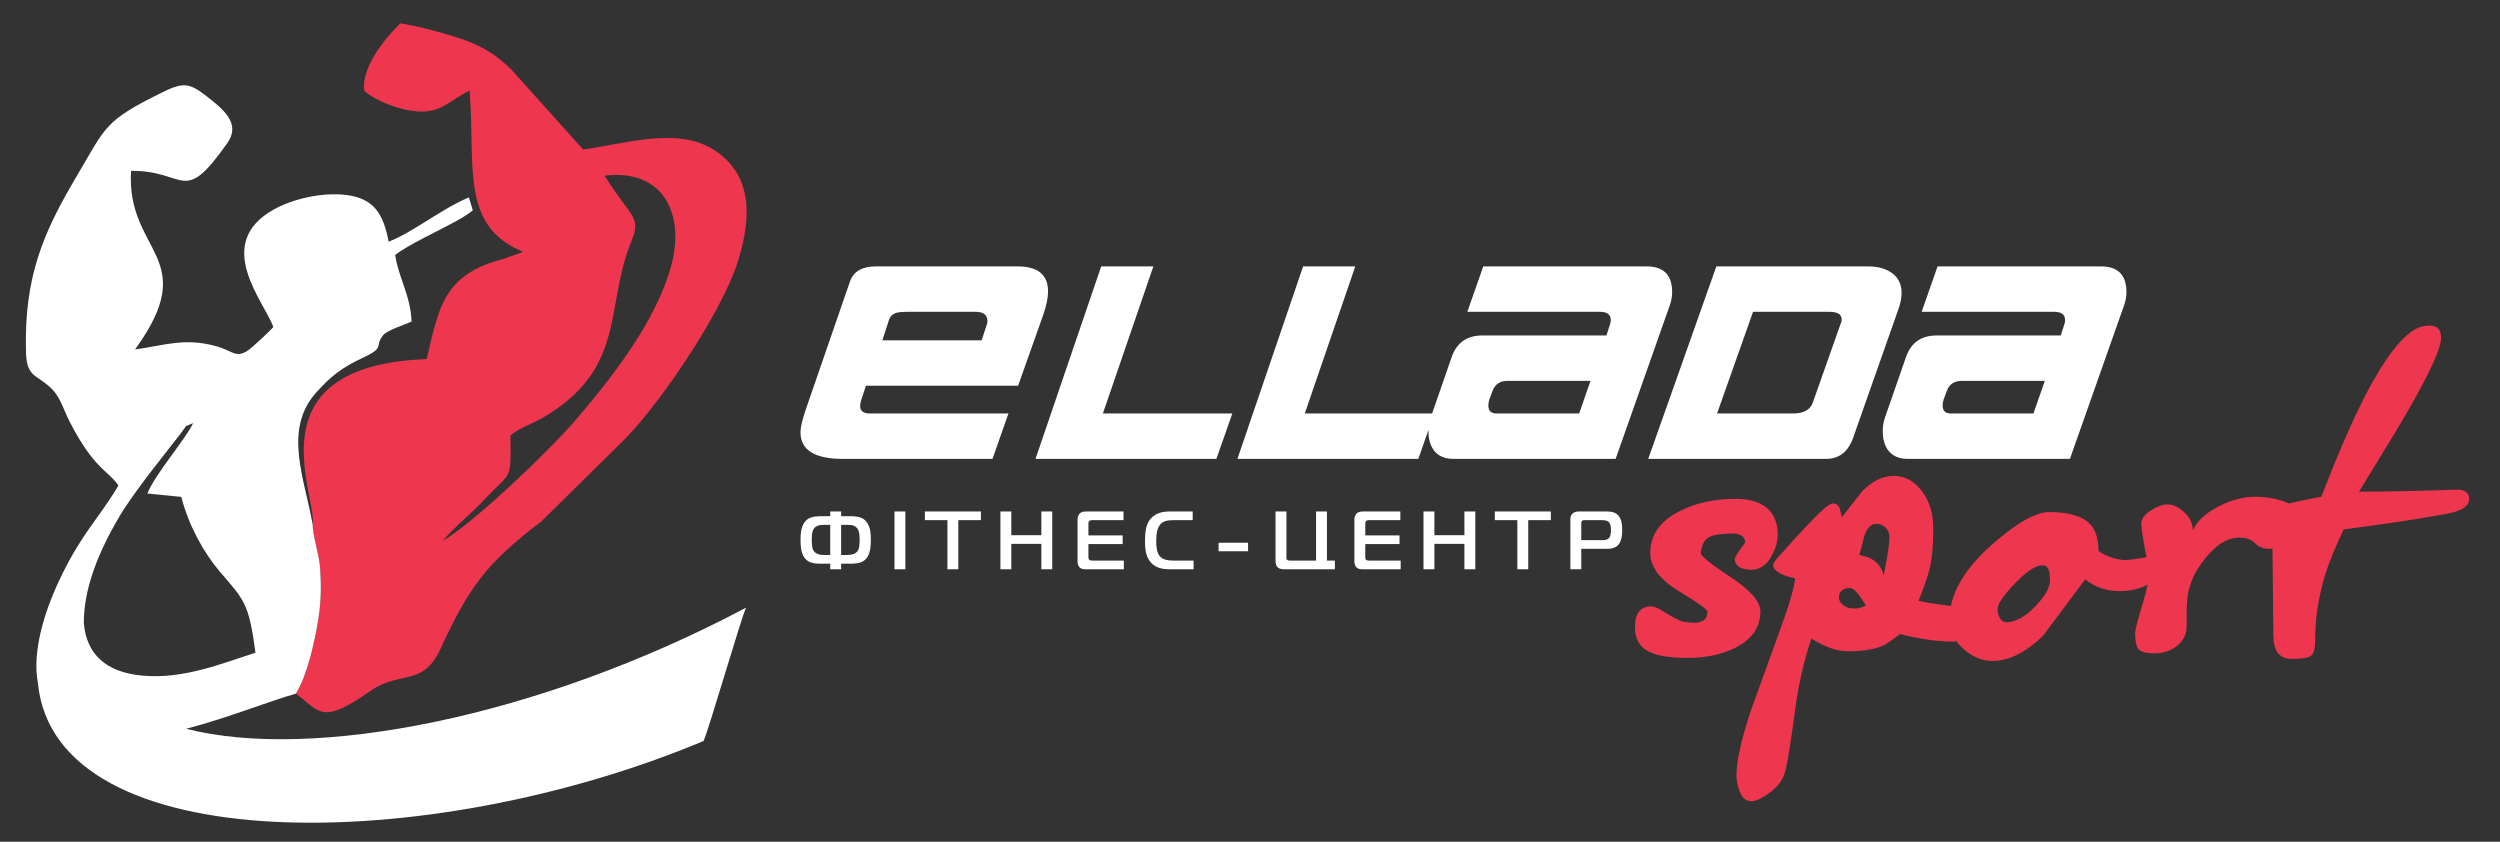
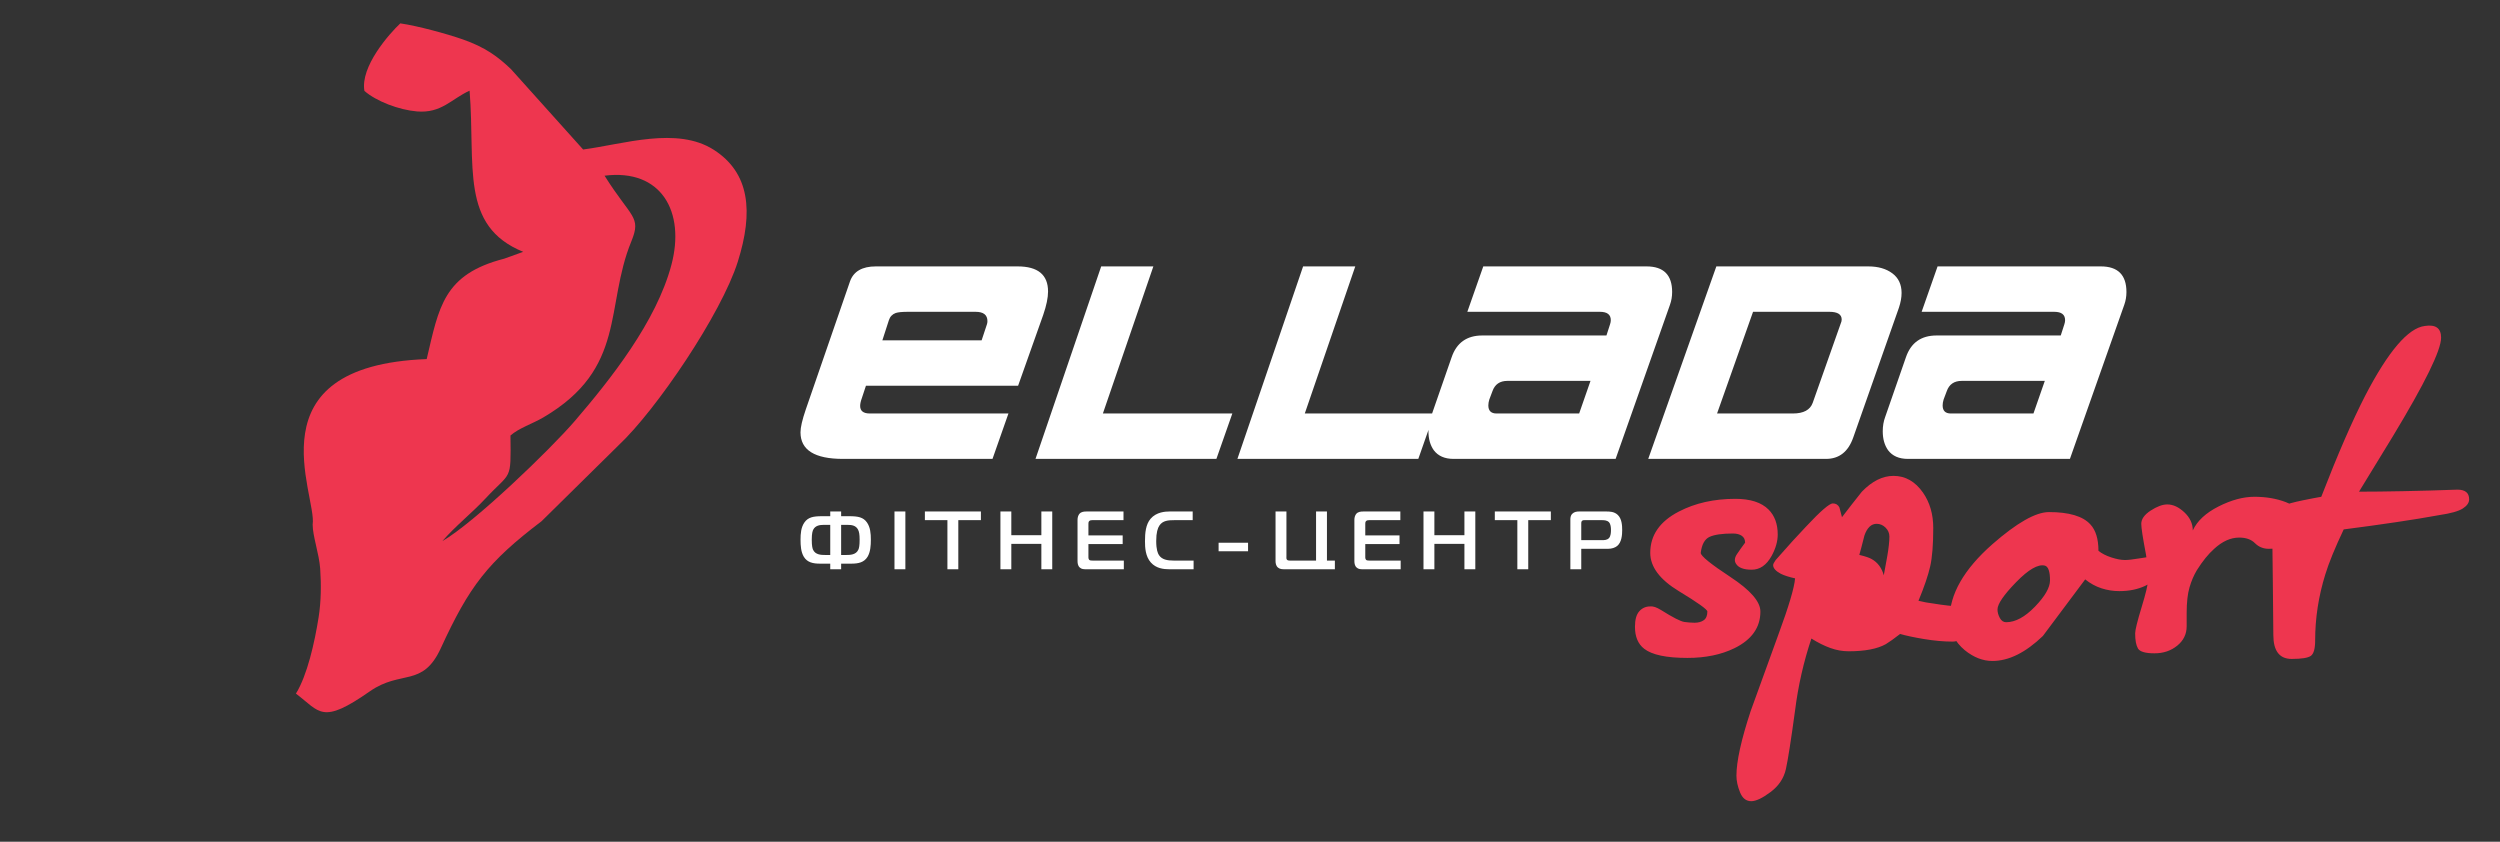
<svg xmlns="http://www.w3.org/2000/svg" xml:space="preserve" width="297mm" height="100mm" version="1.1" style="shape-rendering:geometricPrecision; text-rendering:geometricPrecision; image-rendering:optimizeQuality; fill-rule:evenodd; clip-rule:evenodd" viewBox="0 0 29700 10000">
  <rect x="0" y="0" width="29700" height="10000" fill="#333333" stroke="none" />
  <defs>
    <style type="text/css">
   
    .fil1 {fill:#FFF}
    .fil0 {fill:#EE364F}
    .fil2 {fill:#FFF;fill-rule:nonzero}
    .fil3 {fill:#EE364F;fill-rule:nonzero}
   
  </style>
  </defs>
  <g id="Layer_x0020_1">
    <path class="fil0" d="M7182.12 2087.25c673.85,-85.5 961.73,428.11 794.34,1059.04 -178.83,674.14 -719.75,1356.52 -1148.03,1855.52 -289.48,337.19 -1190.84,1205.42 -1573.33,1426.81 155.76,-180.75 349.85,-331.82 512.72,-506.78 306.66,-329.48 302.96,-194.05 296.52,-747.98 101.94,-89.53 263.1,-140.12 390.53,-214.93 994.12,-583.61 727.53,-1315.56 1045.78,-2092.2 121.59,-296.73 -1.28,-274.19 -318.53,-779.48zm-3467.67 4144.01c-0.68,136.56 77.4,348.36 89.52,526.02 12.98,190.07 10.49,389.85 -18.48,573.84 -47.72,302.92 -135.39,691.52 -269.86,908.86 288.34,217.59 303.42,374.49 878.86,-27.52 369.83,-258.37 626.31,-41.56 842.34,-511.58 339.54,-738.84 555.74,-1021.6 1197.2,-1509.12l913.95 -901.14c448.4,-419.29 1222.3,-1563.55 1417.17,-2181.69 187.41,-594.39 141.93,-1055.31 -284.75,-1328.86 -438.38,-281.02 -1074.4,-66.45 -1552.85,-4.06l-856.84 -954.47c-157.9,-150.11 -304.17,-259.01 -571.35,-352.95 -187.9,-66.09 -539.78,-162.01 -743.75,-190.88 -127.36,119.39 -477.74,512.57 -426.15,802.55 142.04,123.55 410.08,225.45 623.93,243.44 292.08,24.53 411.25,-150.04 625.32,-246.57 72.18,900.01 -117.04,1606.68 637.09,1914.61l-226.69 81.63c-722.77,186.06 -774.18,575.33 -919.99,1192.55 -2101.8,79.28 -1300.13,1617.8 -1354.67,1965.34z" />
-     <path class="fil1" d="M1750.46 5862.85c134.46,13.44 268.96,26.92 403.46,40.36 86.26,337.55 265.87,663.04 456.94,886.92 289.76,339.54 345.16,367.56 424.05,963.8 -403.29,129.16 -857.45,318.91 -1351.12,271.73 -420.35,-40.17 -657.88,-250.65 -687.79,-625.1 -1.81,-372.22 145.56,-821.4 475.18,-1350.8 218.09,-329.58 472.94,-636.56 678.97,-904.67 88.21,-114.73 21.98,-63.1 144.35,-118.53 -86.89,188.75 -448.15,599.47 -544.04,836.29zm7112.82 1356.13c-2465.16,1307.28 -5142.43,1823.91 -6651.76,1438.97 491.21,-127.85 975.52,-324.18 1304.11,-417.97 134.47,-217.34 222.14,-605.94 269.86,-908.86 28.97,-183.99 31.46,-383.77 18.48,-573.84 -12.12,-177.66 -90.2,-389.46 -89.52,-526.02 -95.21,-544.18 -352.66,-1124.39 39.07,-1564.65 168.92,-189.86 300.08,-296.8 568.26,-421.99 260.61,-121.66 120.1,-127.85 231.17,-263.91 47,-57.6 253.78,-122.95 336.23,-160.56 -9.67,-308.22 -158.64,-530.47 -194.48,-792.11 240.24,-180.5 758.12,-384.51 922.27,-530.28 -15.57,-50.81 -31.11,-101.62 -46.68,-152.39 -331.58,139.2 -650.32,406.6 -953.16,526.06 -60.7,-315.05 -162.31,-511.44 -498.4,-554.43 -292.85,-37.47 -643.24,48.03 -862.04,169.24 -741.33,410.64 -108.33,1105.58 -9.42,1400.11 -32.74,38.43 -247.49,239.81 -299.18,275.22 -145.13,99.51 -182.5,7.18 -369.76,-46.01 -385.05,-109.43 -623.01,-11.55 -973.93,35.88 800.82,-1104.09 -106.59,-1139.11 -47.57,-2121.54 664.75,-8 609.39,428.78 1144.58,-331.25 164.05,-232.95 -46.22,-401.76 -269.6,-572.95 -188.04,-144.14 -269.11,-144.24 -500.56,-30.11 -697.21,343.73 -667.6,402.29 -1018.48,994.83 -388.85,656.68 -630.01,1188.13 -603.66,2094.76 8.28,284.57 110.11,261 275.64,405.35 132.3,115.37 156.09,248.94 242.37,417.65 290.09,567.01 458.76,579.59 579.82,759.89 -79.25,134.68 -158.72,246.49 -240.03,360.09l-0.03 0 -0.25 0.35c-151.75,211.87 -309.85,429.99 -485.24,814.26 -145.17,318.02 -304.02,791.03 -230.57,1174.87 207.74,2104.93 4642.41,2053.7 7907.49,685.34 56.07,-114.77 448.9,-1469.23 504.97,-1584z" />
    <path class="fil2" d="M12393.54 3740.6l-298.4 841.63 -1807.6 0 -48.8 147.75c-13.37,36.38 -20.09,67.44 -20.09,92.31 0,59.79 38.27,89.92 114.78,89.92l1646.97 0 -189.4 539.43 -1776.05 0c-336.66,0 -505,-105.23 -505,-315.65 0,-59.29 21.06,-150.14 63.15,-272.55l525.05 -1520.71c42.08,-118.59 144.43,-177.89 307.02,-177.89l1684.22 0c241.04,0 361.54,99.47 361.54,297.9 0,74.12 -19.12,166.92 -57.39,277.86zm-668.52 111.42c3.81,-11.01 5.71,-23.45 5.71,-36.81 0,-74.13 -46.82,-110.94 -140.59,-110.94l-803.39 0c-68.85,0 -117.62,4.78 -146.3,14.34 -40.18,14.82 -66.95,43.5 -80.36,85.09l-77.44 239.14 1179.23 0 63.14 -190.82zm2915.14 1060.19l-189.36 539.43 -2149.05 0 780.43 -2286.8 619.75 0 -599.66 1747.37 1537.89 0zm2398.71 0l-189.39 539.43 -2149.05 0 780.42 -2286.8 619.75 0 -599.66 1747.37 1537.93 0zm2800.39 -1291.18l-645.59 1830.61 -1925.26 0c-105.23,0 -183.65,-34.47 -235.29,-103.29 -42.08,-59.82 -63.1,-134.39 -63.1,-224.3 0,-61.69 9.55,-118.11 28.67,-169.76l246.75 -710.15c59.3,-172.63 180.77,-258.7 364.41,-258.7l1474.79 0 43.01 -133.42c5.75,-17.21 8.63,-33.01 8.63,-48.32 0,-66.46 -43.06,-99.43 -129.13,-99.43l-1575.23 0 189.4 -539.43 1939.6 0c202.76,0 304.14,101.38 304.14,304.14 0,53.55 -8.62,104.26 -25.8,152.05zm-944.02 903.84l-987 0c-89.91,0 -149.21,40.63 -177.89,122.41l-37.3 98.99c-7.66,25.35 -11.5,48.28 -11.5,69.82 0,64.08 32.52,96.12 97.57,96.12l981.28 0 134.84 -387.34zm3664.05 -869.41l-542.3 1540.8c-59.3,170.24 -167.36,255.38 -324.2,255.38l-2111.78 0 809.14 -2286.8 1804.73 0c116.69,0 211.87,27.26 285.51,81.77 73.64,54.52 110.45,132.45 110.45,233.83 0,53.55 -10.53,111.91 -31.55,175.02zm-682.89 163.55c1.94,-7.65 2.87,-15.31 2.87,-22.96 0,-61.2 -48.76,-91.78 -146.34,-91.78l-906.67 0 -427.52 1207.94 900.97 0c126.21,0 204.66,-42.08 235.24,-126.25l17.22 -48.77c9.55,-24.87 117.66,-330.91 324.23,-918.18zm3359.91 -197.98l-645.59 1830.61 -1925.27 0c-105.19,0 -183.64,-34.47 -235.28,-103.29 -42.09,-59.82 -63.11,-134.39 -63.11,-224.3 0,-61.69 9.56,-118.11 28.68,-169.76l246.75 -710.15c59.29,-172.63 180.76,-258.7 364.41,-258.7l1474.78 0 43.06 -133.42c5.71,-17.21 8.58,-33.01 8.58,-48.32 0,-66.46 -43.01,-99.43 -129.12,-99.43l-1575.19 0 189.35 -539.43 1939.6 0c202.77,0 304.15,101.38 304.15,304.14 0,53.55 -8.59,104.26 -25.8,152.05zm-943.98 903.84l-987.04 0c-89.92,0 -149.22,40.63 -177.89,122.41l-37.31 98.99c-7.65,25.35 -11.46,48.28 -11.46,69.82 0,64.08 32.53,96.12 97.53,96.12l981.29 0 134.88 -387.34z" />
-     <path class="fil3" d="M20913.5 7264.75c0,189.8 -103,335.21 -308.92,436.18 -157.48,76.68 -343.23,115.08 -557.29,115.08 -250.4,0 -421.97,-36.38 -514.93,-109.08 -72.62,-56.5 -108.99,-143.34 -108.99,-260.48 0,-84.77 17.13,-146.38 51.48,-184.74 34.31,-38.31 77.77,-57.51 130.22,-57.51 32.32,-4.05 74.73,10.08 127.22,42.4 141.36,88.83 234.23,136.26 278.63,142.33 44.43,6.04 84.85,9.08 121.18,9.08 44.4,0 80.77,-10.09 109.04,-30.26 28.23,-20.25 42.41,-54.52 42.41,-103 0,-24.22 -113.05,-105.03 -339.22,-242.29 -226.13,-137.31 -339.26,-288.75 -339.26,-454.33 0,-209.98 113.13,-373.53 339.26,-490.63 193.81,-100.97 417.92,-151.4 672.36,-151.4 177.69,0 308.96,42.37 393.74,127.14 72.7,72.71 108.99,171.66 108.99,296.85 0,80.73 -24.22,165.58 -72.66,254.41 -60.55,108.99 -139.33,163.55 -236.26,163.55 -96.88,0 -159.5,-24.22 -187.77,-72.7 -20.18,-32.32 -16.12,-69.67 12.15,-112.04 28.27,-42.4 60.55,-87.89 96.92,-136.29 0,-36.37 -13.16,-63.63 -39.41,-81.78 -26.2,-18.18 -61.56,-27.3 -106,-27.3 -125.19,0 -217.06,13.17 -275.58,39.37 -58.57,26.25 -93.89,89.88 -106.04,190.82 0,36.37 118.15,132.28 354.36,287.73 236.26,155.5 354.37,291.79 354.37,408.89zm2283.69 357.41c-105.03,0 -218.08,-10.13 -339.26,-30.3 -121.15,-20.21 -216.05,-40.38 -284.71,-60.55 -72.66,56.5 -129.16,96.92 -169.58,121.14 -100.94,56.5 -248.33,84.78 -442.18,84.78 -72.71,0 -145.41,-13.09 -218.08,-39.33 -72.7,-26.29 -147.35,-63.67 -224.1,-112.12 -92.88,278.67 -157.52,563.37 -193.85,854.11 -48.45,355.38 -84.78,587.54 -109,696.62 -24.26,109 -84.86,199.85 -181.78,272.55 -96.93,72.7 -173.6,109.08 -230.18,109.08 -60.52,0 -104.99,-35.36 -133.22,-106.04 -28.27,-70.68 -42.45,-136.26 -42.45,-196.81 0,-169.63 56.54,-426.06 169.63,-769.33 12.11,-32.32 121.15,-333.18 327.07,-902.58 125.2,-339.18 191.82,-563.33 199.93,-672.33 -72.71,-16.2 -129.25,-34.34 -169.63,-54.56 -60.56,-32.32 -90.85,-66.58 -90.85,-103 0,-12.07 10.12,-32.24 30.29,-60.51 145.41,-165.58 264.53,-296.85 357.41,-393.78 173.6,-185.75 280.65,-278.62 321.03,-278.62 36.37,0 62.58,16.16 78.74,48.44 12.11,48.48 22.24,86.88 30.26,115.07 76.75,-100.89 155.53,-201.87 236.25,-302.84 121.15,-125.2 246.35,-187.78 375.6,-187.78 141.35,0 258.45,66.63 351.33,199.93 80.72,117.09 121.14,256.43 121.14,417.95 0,197.87 -12.15,350.28 -36.37,457.33 -24.22,107.01 -70.68,243.27 -139.29,408.85 68.61,16.2 123.17,26.24 163.51,30.29 145.41,24.23 260.48,36.38 345.34,36.38 80.72,0 121.1,52.45 121.1,157.48 0,60.55 -22.23,119.12 -66.63,175.62 -44.43,56.58 -96.92,84.86 -157.47,84.86zm-751.11 -1247.84c0,-40.43 -15.19,-75.71 -45.44,-106 -30.3,-30.34 -65.66,-45.45 -106.04,-45.45 -64.56,0 -113.05,46.46 -145.37,139.33 -28.27,113.05 -48.48,189.81 -60.55,230.15 68.65,16.2 117.09,32.32 145.37,48.48 72.7,40.42 121.1,105.03 145.36,193.85 12.12,-60.55 26.25,-138.32 42.41,-233.22 16.16,-94.9 24.26,-170.64 24.26,-227.14zm-278.7 817.73c-24.22,-36.3 -48.45,-72.67 -72.67,-109 -48.44,-64.64 -84.81,-96.93 -109.03,-96.93 -92.88,0 -139.3,38.36 -139.3,115.08 0,32.32 17.14,61.56 51.49,87.81 34.3,26.28 75.74,39.41 124.18,39.41 44.43,4.01 92.87,-8.06 145.33,-36.37zm3452.78 -417.92c0,80.72 -44.39,142.33 -133.3,184.74 -88.82,42.36 -191.74,63.59 -308.84,63.59 -72.7,0 -143.38,-11.1 -212.08,-33.3 -68.65,-22.19 -133.25,-57.55 -193.81,-106.04 -169.59,226.18 -337.19,450.28 -502.77,672.41 -205.92,197.86 -405.85,296.81 -599.7,296.81 -113.04,0 -222.08,-42.41 -327.11,-127.18 -121.14,-100.98 -181.7,-224.15 -181.7,-369.56 0,-294.75 169.63,-591.6 508.81,-890.39 290.78,-254.41 514.93,-381.63 672.4,-381.63 238.25,0 401.8,48.44 490.63,145.37 64.6,68.65 96.92,173.6 96.92,314.95 40.38,32.33 91.86,58.57 154.44,78.74 62.62,20.22 116.17,30.34 160.56,30.34 36.33,0 90.85,-6.07 163.55,-18.19 72.71,-12.15 119.13,-18.22 139.34,-18.22 48.44,0 72.66,52.53 72.66,157.56zm-1266.03 121.14c0,-105.02 -20.17,-163.59 -60.55,-175.7 -80.76,-20.17 -194.86,45.44 -342.26,196.89 -147.35,151.4 -221.06,259.47 -221.06,324.07 0,32.32 9.07,65.61 27.25,99.96 18.19,34.31 43.42,51.48 75.71,51.48 109.07,0 223.13,-61.6 342.25,-184.78 119.12,-123.13 178.66,-227.14 178.66,-311.92zm2968.2 -739.03c0,129.21 -31.35,222.09 -93.89,278.63 -62.66,56.58 -154.52,84.81 -275.66,84.81 -64.61,0 -119.13,-22.23 -163.56,-66.63 -44.39,-44.43 -106.97,-66.62 -187.77,-66.62 -100.98,0 -199.85,44.39 -296.78,133.25 -68.65,60.6 -137.34,145.37 -206,254.45 -36.33,60.55 -65.61,129.16 -87.81,205.92 -22.2,76.75 -33.29,177.65 -33.29,302.85l0 157.56c0,92.87 -37.39,169.54 -112.12,230.14 -74.69,60.55 -164.52,90.85 -269.51,90.85 -109.08,0 -174.65,-19.16 -196.89,-57.56 -22.2,-38.36 -33.33,-97.86 -33.33,-178.66 0,-40.38 25.23,-143.38 75.74,-308.92 50.47,-165.58 75.74,-270.61 75.74,-315 0,-129.21 -8.1,-236.26 -24.26,-321.03 -36.29,-189.8 -54.52,-308.93 -54.52,-357.41 0,-56.54 37.39,-108.99 112.11,-157.48 74.65,-48.44 140.31,-72.7 196.81,-72.7 68.66,0 136.3,31.27 202.97,93.89 66.63,62.57 99.92,134.27 99.92,215.07 52.49,-113.13 154.48,-208.03 305.92,-284.7 151.41,-76.75 293.78,-115.11 427,-115.11 137.34,0 261.49,21.22 372.59,63.59 111.02,42.41 166.59,106 166.59,190.81zm1653.65 -36.37c-286.73,52.53 -664.3,109.08 -1132.73,169.63 -105.03,222.12 -177.65,399.77 -218.07,533.07 -80.73,258.45 -121.15,520.96 -121.15,787.43 0,96.93 -17.17,157.52 -51.44,181.78 -34.35,24.23 -110.09,36.3 -227.18,36.3 -145.41,0 -218.12,-94.9 -218.12,-284.7 0,-109 -2.02,-315.97 -5.99,-620.89 -4.05,-304.91 -6.08,-532.01 -6.08,-681.47 0,-56.51 10.05,-105.96 30.3,-148.37 20.17,-42.45 48.48,-69.7 84.77,-81.78 64.61,-24.22 146.43,-46.45 245.38,-66.62 98.87,-20.17 172.58,-34.35 221.03,-42.41 193.85,-500.75 367.53,-900.52 520.95,-1199.4 274.66,-528.98 510.88,-805.62 708.74,-829.88 129.25,-20.17 193.85,26.25 193.85,139.33 0,149.42 -191.83,541.17 -575.48,1175.18 -133.25,218.07 -266.51,436.1 -399.81,654.18 145.41,0 321.07,-2.03 527.04,-6.08 205.92,-3.97 419.94,-10.05 642.06,-18.15 92.88,0 139.33,38.4 139.33,115.08 0,40.42 -25.23,76.75 -75.74,109.07 -50.47,32.28 -144.35,58.53 -281.66,78.7z" />
+     <path class="fil3" d="M20913.5 7264.75c0,189.8 -103,335.21 -308.92,436.18 -157.48,76.68 -343.23,115.08 -557.29,115.08 -250.4,0 -421.97,-36.38 -514.93,-109.08 -72.62,-56.5 -108.99,-143.34 -108.99,-260.48 0,-84.77 17.13,-146.38 51.48,-184.74 34.31,-38.31 77.77,-57.51 130.22,-57.51 32.32,-4.05 74.73,10.08 127.22,42.4 141.36,88.83 234.23,136.26 278.63,142.33 44.43,6.04 84.85,9.08 121.18,9.08 44.4,0 80.77,-10.09 109.04,-30.26 28.23,-20.25 42.41,-54.52 42.41,-103 0,-24.22 -113.05,-105.03 -339.22,-242.29 -226.13,-137.31 -339.26,-288.75 -339.26,-454.33 0,-209.98 113.13,-373.53 339.26,-490.63 193.81,-100.97 417.92,-151.4 672.36,-151.4 177.69,0 308.96,42.37 393.74,127.14 72.7,72.71 108.99,171.66 108.99,296.85 0,80.73 -24.22,165.58 -72.66,254.41 -60.55,108.99 -139.33,163.55 -236.26,163.55 -96.88,0 -159.5,-24.22 -187.77,-72.7 -20.18,-32.32 -16.12,-69.67 12.15,-112.04 28.27,-42.4 60.55,-87.89 96.92,-136.29 0,-36.37 -13.16,-63.63 -39.41,-81.78 -26.2,-18.18 -61.56,-27.3 -106,-27.3 -125.19,0 -217.06,13.17 -275.58,39.37 -58.57,26.25 -93.89,89.88 -106.04,190.82 0,36.37 118.15,132.28 354.36,287.73 236.26,155.5 354.37,291.79 354.37,408.89zm2283.69 357.41c-105.03,0 -218.08,-10.13 -339.26,-30.3 -121.15,-20.21 -216.05,-40.38 -284.71,-60.55 -72.66,56.5 -129.16,96.92 -169.58,121.14 -100.94,56.5 -248.33,84.78 -442.18,84.78 -72.71,0 -145.41,-13.09 -218.08,-39.33 -72.7,-26.29 -147.35,-63.67 -224.1,-112.12 -92.88,278.67 -157.52,563.37 -193.85,854.11 -48.45,355.38 -84.78,587.54 -109,696.62 -24.26,109 -84.86,199.85 -181.78,272.55 -96.93,72.7 -173.6,109.08 -230.18,109.08 -60.52,0 -104.99,-35.36 -133.22,-106.04 -28.27,-70.68 -42.45,-136.26 -42.45,-196.81 0,-169.63 56.54,-426.06 169.63,-769.33 12.11,-32.32 121.15,-333.18 327.07,-902.58 125.2,-339.18 191.82,-563.33 199.93,-672.33 -72.71,-16.2 -129.25,-34.34 -169.63,-54.56 -60.56,-32.32 -90.85,-66.58 -90.85,-103 0,-12.07 10.12,-32.24 30.29,-60.51 145.41,-165.58 264.53,-296.85 357.41,-393.78 173.6,-185.75 280.65,-278.62 321.03,-278.62 36.37,0 62.58,16.16 78.74,48.44 12.11,48.48 22.24,86.88 30.26,115.07 76.75,-100.89 155.53,-201.87 236.25,-302.84 121.15,-125.2 246.35,-187.78 375.6,-187.78 141.35,0 258.45,66.63 351.33,199.93 80.72,117.09 121.14,256.43 121.14,417.95 0,197.87 -12.15,350.28 -36.37,457.33 -24.22,107.01 -70.68,243.27 -139.29,408.85 68.61,16.2 123.17,26.24 163.51,30.29 145.41,24.23 260.48,36.38 345.34,36.38 80.72,0 121.1,52.45 121.1,157.48 0,60.55 -22.23,119.12 -66.63,175.62 -44.43,56.58 -96.92,84.86 -157.47,84.86zm-751.11 -1247.84c0,-40.43 -15.19,-75.71 -45.44,-106 -30.3,-30.34 -65.66,-45.45 -106.04,-45.45 -64.56,0 -113.05,46.46 -145.37,139.33 -28.27,113.05 -48.48,189.81 -60.55,230.15 68.65,16.2 117.09,32.32 145.37,48.48 72.7,40.42 121.1,105.03 145.36,193.85 12.12,-60.55 26.25,-138.32 42.41,-233.22 16.16,-94.9 24.26,-170.64 24.26,-227.14zm-278.7 817.73zm3452.78 -417.92c0,80.72 -44.39,142.33 -133.3,184.74 -88.82,42.36 -191.74,63.59 -308.84,63.59 -72.7,0 -143.38,-11.1 -212.08,-33.3 -68.65,-22.19 -133.25,-57.55 -193.81,-106.04 -169.59,226.18 -337.19,450.28 -502.77,672.41 -205.92,197.86 -405.85,296.81 -599.7,296.81 -113.04,0 -222.08,-42.41 -327.11,-127.18 -121.14,-100.98 -181.7,-224.15 -181.7,-369.56 0,-294.75 169.63,-591.6 508.81,-890.39 290.78,-254.41 514.93,-381.63 672.4,-381.63 238.25,0 401.8,48.44 490.63,145.37 64.6,68.65 96.92,173.6 96.92,314.95 40.38,32.33 91.86,58.57 154.44,78.74 62.62,20.22 116.17,30.34 160.56,30.34 36.33,0 90.85,-6.07 163.55,-18.19 72.71,-12.15 119.13,-18.22 139.34,-18.22 48.44,0 72.66,52.53 72.66,157.56zm-1266.03 121.14c0,-105.02 -20.17,-163.59 -60.55,-175.7 -80.76,-20.17 -194.86,45.44 -342.26,196.89 -147.35,151.4 -221.06,259.47 -221.06,324.07 0,32.32 9.07,65.61 27.25,99.96 18.19,34.31 43.42,51.48 75.71,51.48 109.07,0 223.13,-61.6 342.25,-184.78 119.12,-123.13 178.66,-227.14 178.66,-311.92zm2968.2 -739.03c0,129.21 -31.35,222.09 -93.89,278.63 -62.66,56.58 -154.52,84.81 -275.66,84.81 -64.61,0 -119.13,-22.23 -163.56,-66.63 -44.39,-44.43 -106.97,-66.62 -187.77,-66.62 -100.98,0 -199.85,44.39 -296.78,133.25 -68.65,60.6 -137.34,145.37 -206,254.45 -36.33,60.55 -65.61,129.16 -87.81,205.92 -22.2,76.75 -33.29,177.65 -33.29,302.85l0 157.56c0,92.87 -37.39,169.54 -112.12,230.14 -74.69,60.55 -164.52,90.85 -269.51,90.85 -109.08,0 -174.65,-19.16 -196.89,-57.56 -22.2,-38.36 -33.33,-97.86 -33.33,-178.66 0,-40.38 25.23,-143.38 75.74,-308.92 50.47,-165.58 75.74,-270.61 75.74,-315 0,-129.21 -8.1,-236.26 -24.26,-321.03 -36.29,-189.8 -54.52,-308.93 -54.52,-357.41 0,-56.54 37.39,-108.99 112.11,-157.48 74.65,-48.44 140.31,-72.7 196.81,-72.7 68.66,0 136.3,31.27 202.97,93.89 66.63,62.57 99.92,134.27 99.92,215.07 52.49,-113.13 154.48,-208.03 305.92,-284.7 151.41,-76.75 293.78,-115.11 427,-115.11 137.34,0 261.49,21.22 372.59,63.59 111.02,42.41 166.59,106 166.59,190.81zm1653.65 -36.37c-286.73,52.53 -664.3,109.08 -1132.73,169.63 -105.03,222.12 -177.65,399.77 -218.07,533.07 -80.73,258.45 -121.15,520.96 -121.15,787.43 0,96.93 -17.17,157.52 -51.44,181.78 -34.35,24.23 -110.09,36.3 -227.18,36.3 -145.41,0 -218.12,-94.9 -218.12,-284.7 0,-109 -2.02,-315.97 -5.99,-620.89 -4.05,-304.91 -6.08,-532.01 -6.08,-681.47 0,-56.51 10.05,-105.96 30.3,-148.37 20.17,-42.45 48.48,-69.7 84.77,-81.78 64.61,-24.22 146.43,-46.45 245.38,-66.62 98.87,-20.17 172.58,-34.35 221.03,-42.41 193.85,-500.75 367.53,-900.52 520.95,-1199.4 274.66,-528.98 510.88,-805.62 708.74,-829.88 129.25,-20.17 193.85,26.25 193.85,139.33 0,149.42 -191.83,541.17 -575.48,1175.18 -133.25,218.07 -266.51,436.1 -399.81,654.18 145.41,0 321.07,-2.03 527.04,-6.08 205.92,-3.97 419.94,-10.05 642.06,-18.15 92.88,0 139.33,38.4 139.33,115.08 0,40.42 -25.23,76.75 -75.74,109.07 -50.47,32.28 -144.35,58.53 -281.66,78.7z" />
    <path class="fil2" d="M9863.27 6076.53l0 55.9 -98.06 0c-103.94,0 -165.7,12.71 -208.8,74.44 -40.22,57.84 -46.09,131.44 -46.09,203.98 0,70.56 4.86,147.03 39.24,203.9 41.16,66.62 107.83,81.41 192.11,81.41l121.6 0 0 66.63 129.36 0 0 -66.63 121.64 0c84.29,0 150.96,-14.79 192.15,-81.41 34.26,-56.87 39.21,-133.34 39.21,-203.9 0,-72.54 -5.88,-146.14 -46.14,-203.98 -43.05,-61.73 -104.86,-74.44 -209.77,-74.44l-97.09 0 0 -55.9 -129.36 0zm0 516.67l-57.88 0c-50.96,0 -119.57,-1.99 -147.03,-63.76 -5.88,-13.73 -14.71,-42.16 -14.71,-118.59 0,-76.47 10.78,-104.95 17.62,-118.64 25.52,-50.02 79.47,-56.86 125.52,-56.86l76.48 0 0 357.85zm129.36 0l0 -357.85 76.48 0c49.05,0 99.07,6.84 124.55,56.86 12.75,24.51 18.63,57.84 18.63,118.64 0,68.61 -5.88,98.99 -14.75,118.59 -27.42,61.77 -96.03,63.76 -147.07,63.76l-57.84 0zm763.14 169.59l0 -686.26 -129.37 0 0 686.26 129.37 0zm628.9 0l0 -583.38 268.54 0 0 -102.88 -665.64 0 0 102.88 267.65 0 0 583.38 129.45 0zm1115.96 -686.26l-129.33 0 0 281.38 -356.92 0 0 -281.38 -129.37 0 0 686.26 129.37 0 0 -301.92 356.92 0 0 301.92 129.33 0 0 -686.26zm850.41 686.26l0 -102.92 -366.64 0c-20.57,0 -36.29,-1.02 -44.14,-8.83 -5.8,-4.9 -9.77,-15.68 -9.77,-26.49l0 -160.8 406.86 0 0 -102.92 -406.86 0 0 -138.2c0,-9.84 0,-23.57 10.78,-33.38 9.84,-8.79 23.49,-9.84 35.28,-9.84l370.61 0 0 -102.88 -440.24 0c-26.41,0 -59.78,1.95 -82.3,26.45 -14.79,16.69 -23.54,44.11 -23.54,71.57l0 486.29c0,26.41 1.99,57.84 25.48,80.36 22.56,21.59 49.01,21.59 78.46,21.59l446.02 0zm828.83 0l0 -102.92 -232.33 0c-81.37,0 -144.15,-11.75 -179.43,-65.7 -13.73,-21.59 -32.32,-63.75 -32.32,-166.67 0,-101.95 17.62,-153.92 38.2,-184.34 39.2,-58.81 103.89,-63.75 180.4,-63.75l214.71 0 0 -102.88 -275.51 0c-49.05,0 -155.82,5.87 -224.51,86.23 -57.8,67.69 -66.67,168.66 -66.67,266.68 0,75.5 4.94,180.4 69.63,252.95 63.75,71.61 152.98,80.4 218.6,80.4l289.23 0zm297.06 -213.74l349.99 0 0 -100.98 -349.99 0 0 100.98zm1381.38 213.74l0 -102.92 -94.13 0 0 -583.34 -129.41 0 0 583.34 -307.83 0c-9.8,0 -29.37,0 -38.24,-10.86 -8.83,-9.8 -5.91,-30.34 -5.91,-43.09l0 -529.39 -129.41 0 0 586.25c0,25.52 2.96,57.84 29.41,80.36 23.53,19.65 51.96,19.65 80.36,19.65l595.16 0zm781.68 0l0 -102.92 -366.56 0c-20.66,0 -36.33,-1.02 -44.15,-8.83 -5.83,-4.9 -9.8,-15.68 -9.8,-26.49l0 -160.8 406.86 0 0 -102.92 -406.86 0 0 -138.2c0,-9.84 0,-23.57 10.77,-33.38 9.81,-8.79 23.5,-9.84 35.32,-9.84l370.57 0 0 -102.88 -440.19 0c-26.49,0 -59.79,1.95 -82.35,26.45 -14.7,16.69 -23.53,44.11 -23.53,71.57l0 486.29c0,26.41 1.95,57.84 25.52,80.36 22.52,21.59 48.97,21.59 78.41,21.59l445.99 0zm886.71 -686.26l-129.45 0 0 281.38 -356.8 0 0 -281.38 -129.45 0 0 686.26 129.45 0 0 -301.92 356.8 0 0 301.92 129.45 0 0 -686.26zm628.82 686.26l0 -583.38 268.62 0 0 -102.88 -665.68 0 0 102.88 267.69 0 0 583.38 129.37 0zm629.83 0l0 -243.15 321.56 0c40.22,0 79.39,-12.72 104.91,-33.33 53.91,-44.11 59.78,-132.33 59.78,-188.22 0,-57.84 -4.9,-135.33 -51.97,-180.37 -42.16,-41.19 -100,-41.19 -136.29,-41.19l-326.42 0c-23.53,0 -54.92,3.93 -77.44,26.45 -23.58,23.53 -23.58,51.04 -23.58,76.43l0 583.38 129.45 0zm0 -346.07l0 -196.08c0,-11.78 0,-23.57 8.79,-32.36 9.8,-9.8 21.55,-8.87 30.42,-8.87l208.8 0c21.59,0 57.84,1.05 80.4,23.57 21.55,22.56 24.5,63.76 24.5,94.09 0,26.45 -1.94,70.64 -22.56,94.14 -22.56,25.51 -55.85,25.51 -84.29,25.51l-246.06 0z" />
  </g>
</svg>